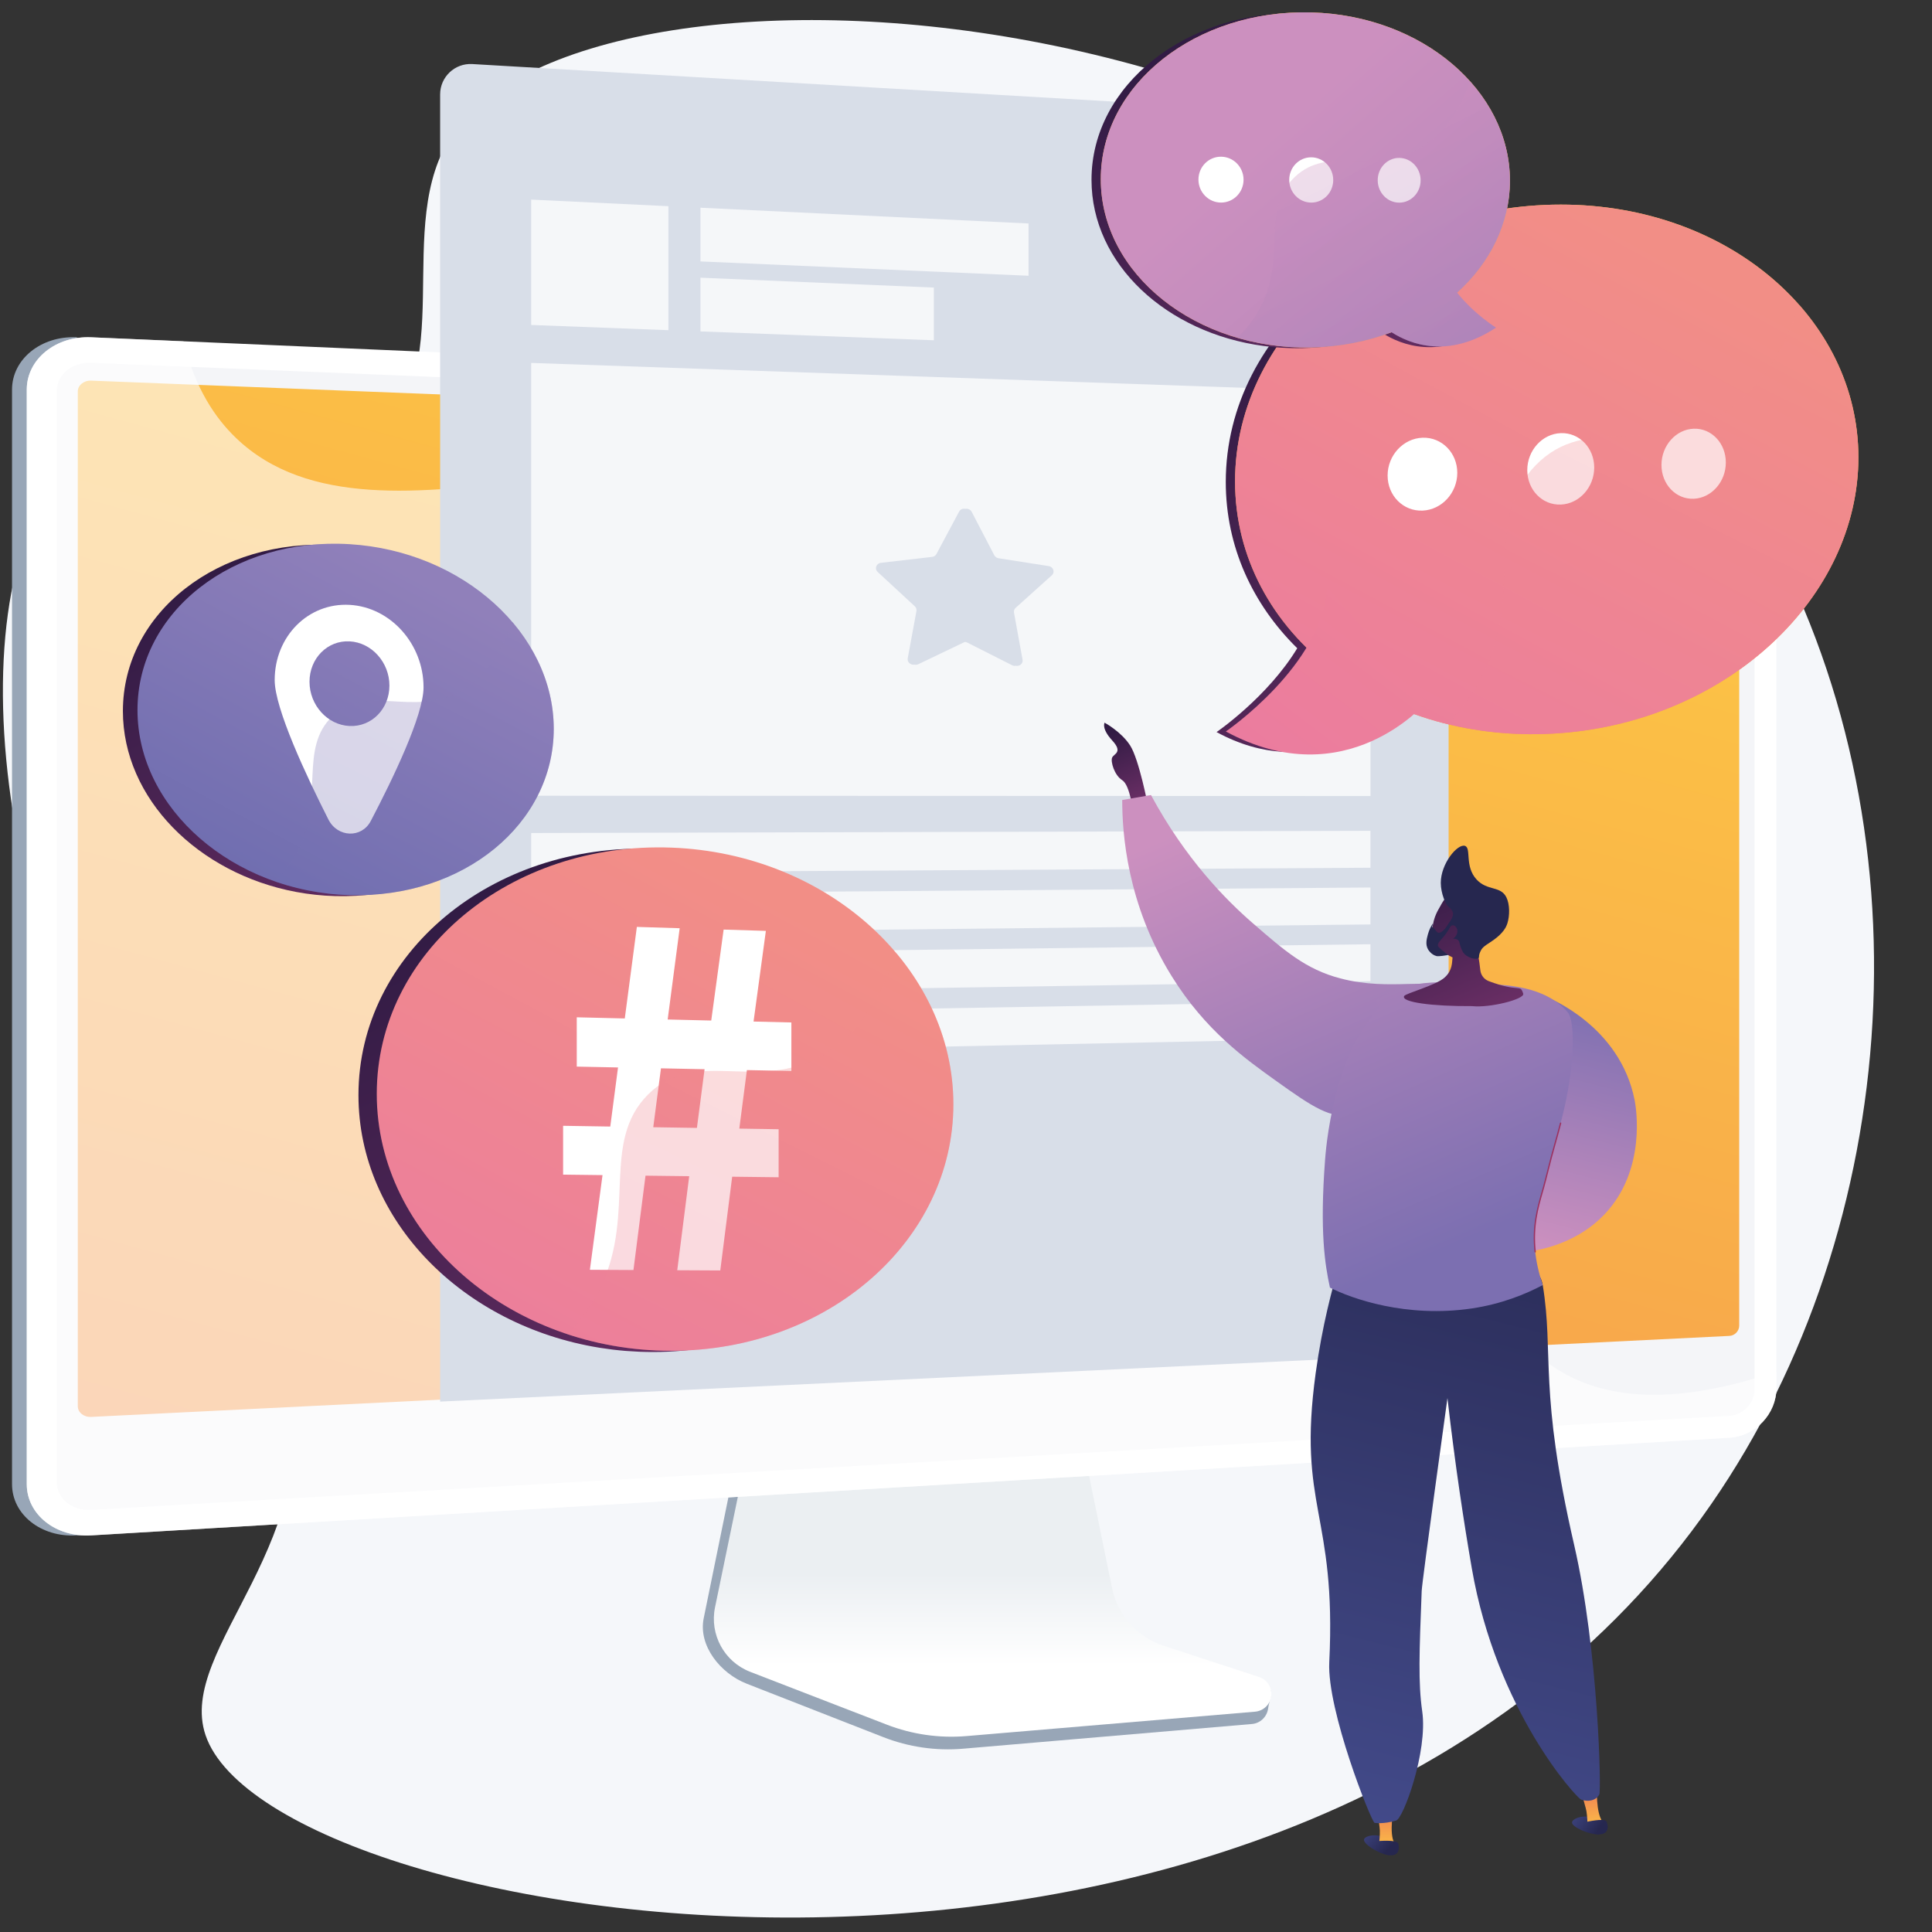
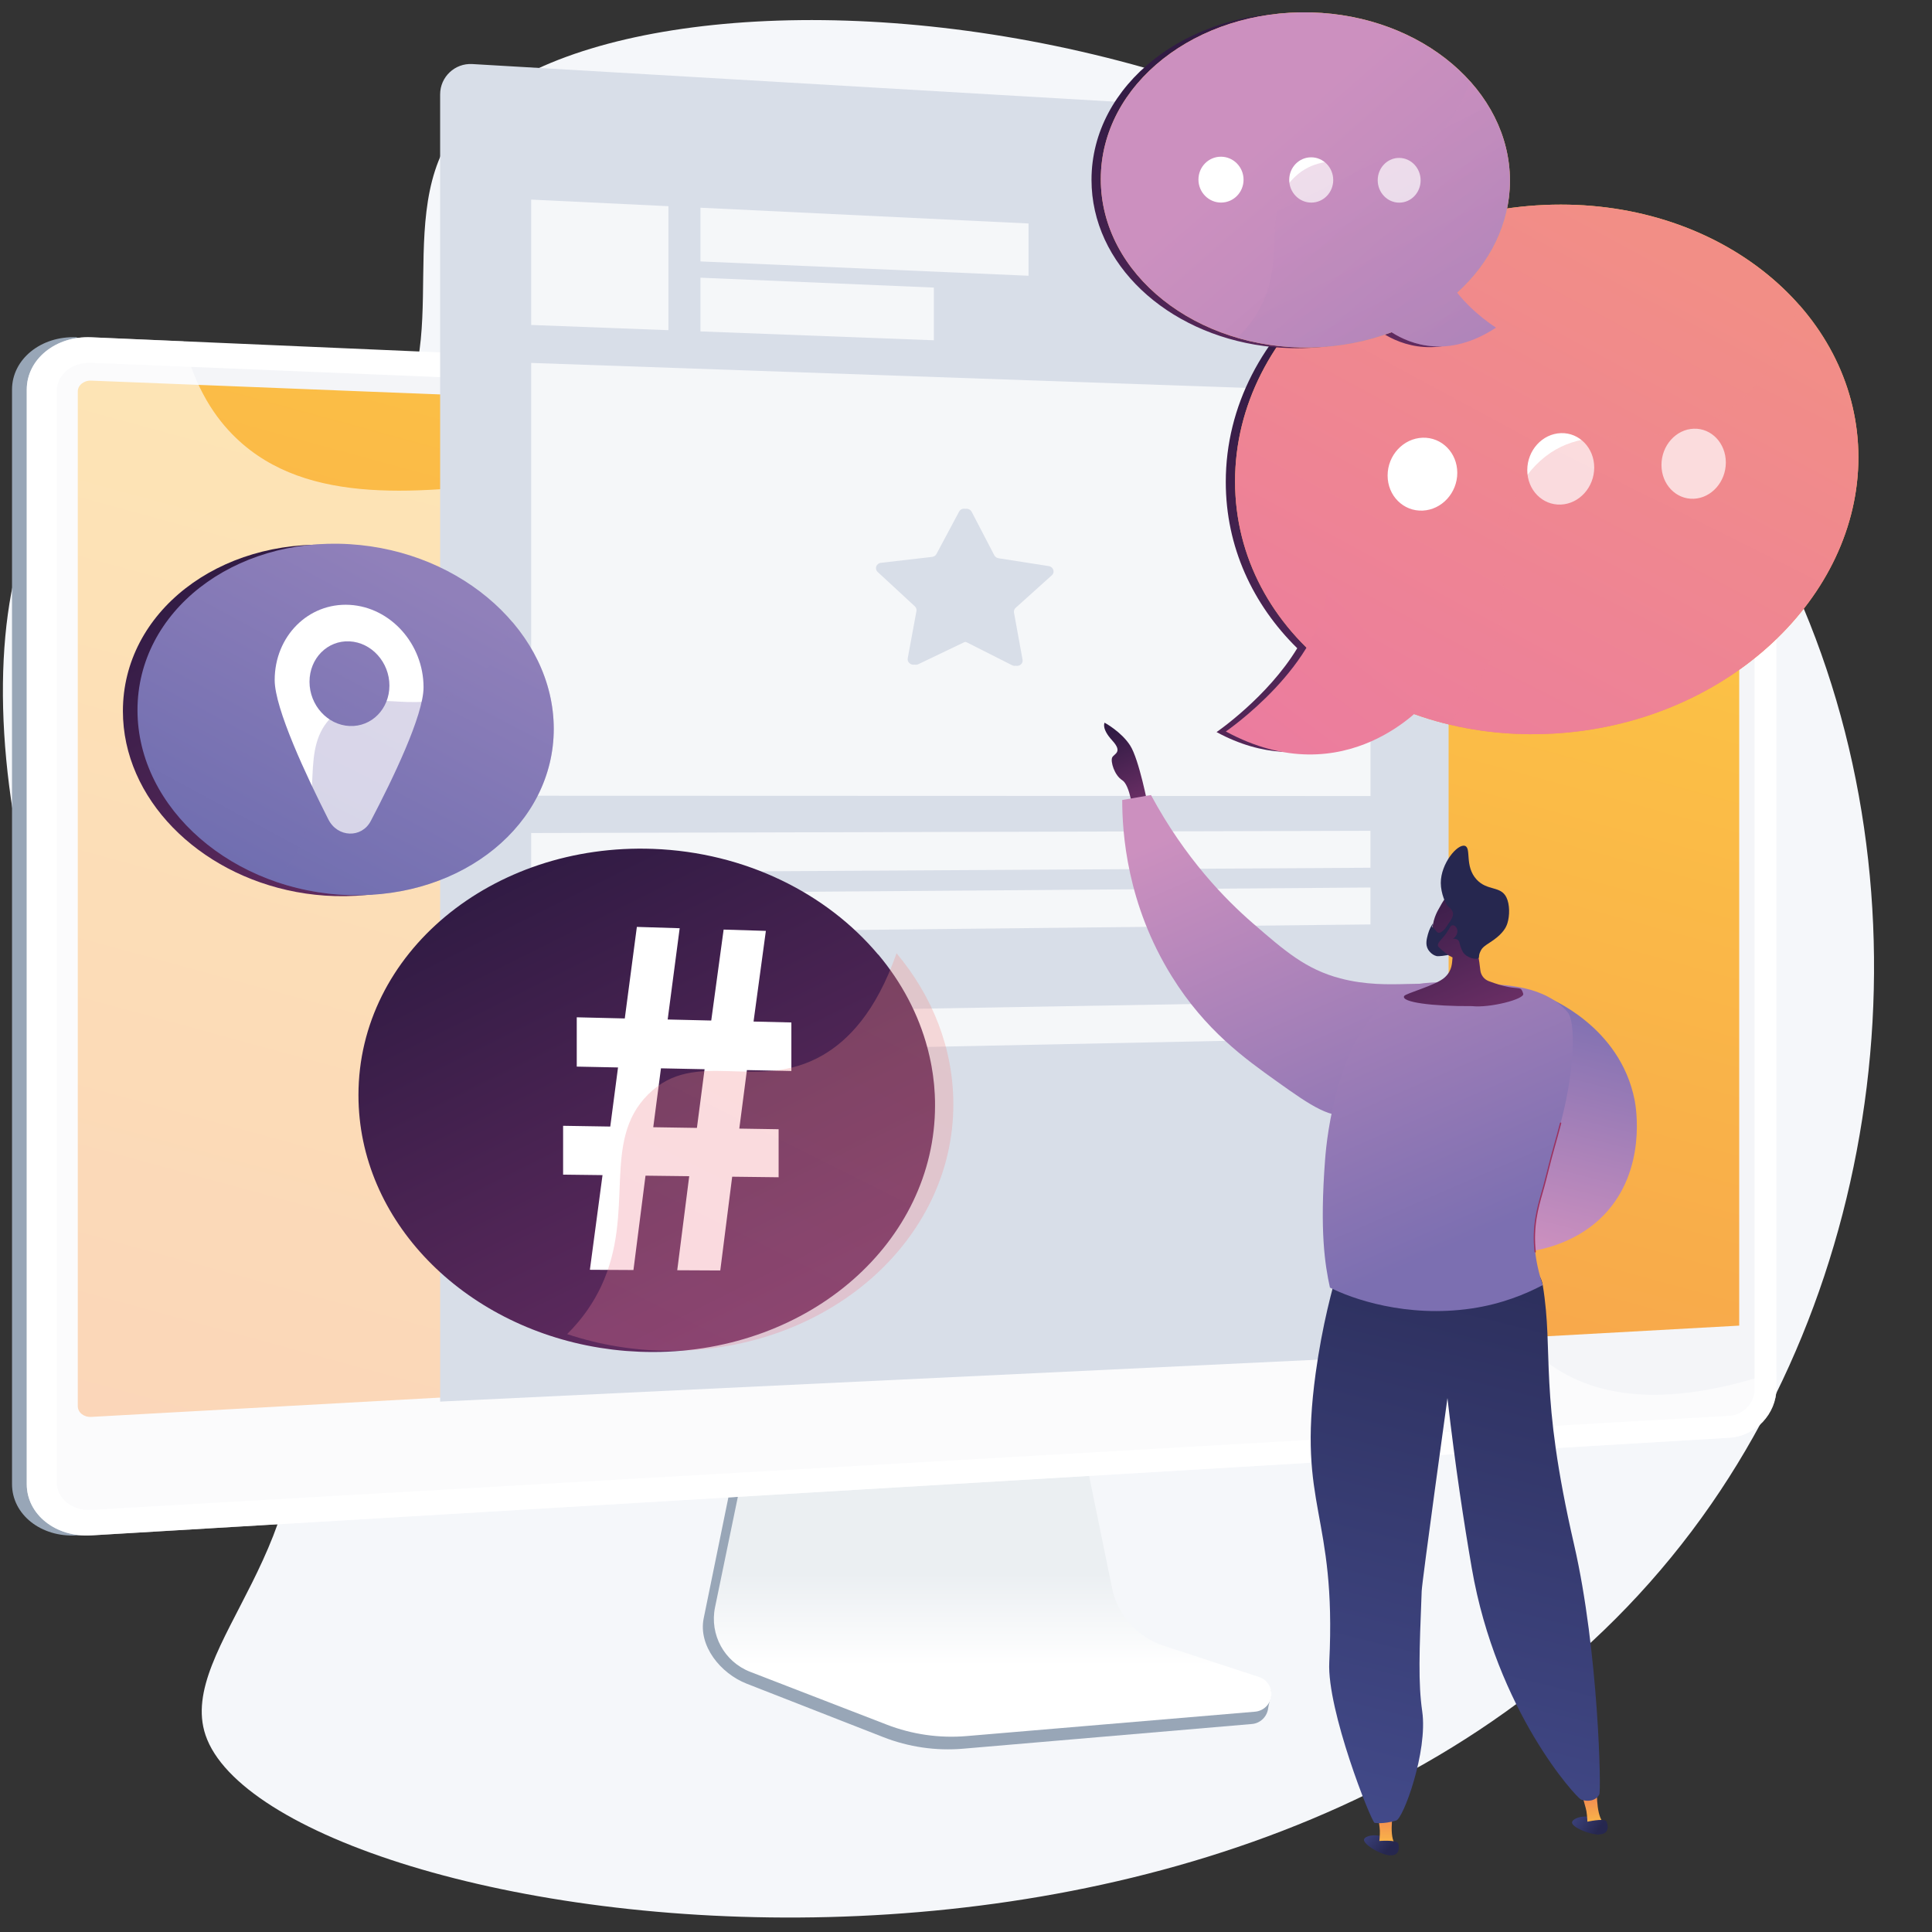
<svg xmlns="http://www.w3.org/2000/svg" version="1.1" id="Ebene_1" x="0px" y="0px" viewBox="0 0 800 800" style="enable-background:new 0 0 800 800;" xml:space="preserve">
  <rect x="0" y="0" width="800" height="800" fill="#333333" stroke="none" />
  <style type="text/css">
	.st0{fill:#F5F7FA;}
	.st1{fill:#98A6B7;}
	.st2{fill:url(#SVGID_1_);}
	.st3{fill:#FFFFFF;}
	.st4{opacity:0.3;fill:#D8DEE8;}
	.st5{fill:url(#SVGID_00000127035826862691799270000010188805177106400396_);}
	.st6{opacity:0.6;fill:#FFFFFF;}
	.st7{fill:#D8DEE8;}
	.st8{opacity:0.75;}
	.st9{fill:url(#SVGID_00000054253383455744698890000006880972296051704995_);}
	.st10{fill:url(#SVGID_00000088133755525150661100000016052513322913755555_);}
	.st11{opacity:0.3;}
	.st12{fill:url(#SVGID_00000178907025061127615210000015861771644529855917_);}
	.st13{fill:url(#SVGID_00000072271260475452796740000011491389223688927128_);}
	.st14{fill:url(#SVGID_00000094592938252465199670000004514872184723955101_);}
	.st15{fill:url(#SVGID_00000131352826732032608250000007464974083346228650_);}
	.st16{fill:url(#SVGID_00000094591789334635055270000008790724516164352186_);}
	.st17{fill:url(#SVGID_00000037693066661785702990000000003054068901584051_);}
	.st18{fill:url(#SVGID_00000084512672804327448610000006846294081743481489_);}
	.st19{fill:url(#SVGID_00000140728546533454948910000016652160613264079036_);}
	.st20{fill:url(#SVGID_00000003786921511278399510000005545239422327549854_);}
	.st21{fill:url(#SVGID_00000084522153678336752060000000838791616060717236_);}
	.st22{fill:url(#SVGID_00000046326565654508431760000012900092338221187511_);}
	.st23{fill:url(#SVGID_00000111897626858664069360000016260854627479434906_);}
	.st24{opacity:0.3;fill:url(#SVGID_00000155842631201899970110000018288452066969857948_);}
	.st25{fill:url(#SVGID_00000161607538104185080140000015161422646205198480_);}
	.st26{fill:url(#SVGID_00000093146286569586603490000007994396718897001151_);}
	.st27{fill:url(#SVGID_00000005968121762858205190000001610560968663042947_);}
	.st28{fill:url(#SVGID_00000016774177910247117680000012193089894555020170_);}
	.st29{fill:url(#SVGID_00000119812917232438285290000013471110089919157671_);}
	.st30{fill:url(#SVGID_00000063618366624179085650000003400778929099035538_);}
	.st31{fill:url(#SVGID_00000021817432425625817730000011776368926266829241_);}
	.st32{fill:url(#SVGID_00000183969301765502214600000012255805983149073051_);}
	.st33{fill:url(#SVGID_00000031195282678501272930000004295794816017496253_);}
	.st34{fill:url(#SVGID_00000098181683855212802500000002679045046699065020_);}
	.st35{fill:url(#SVGID_00000082327285602167102650000015048419499577225138_);}
	.st36{fill:url(#SVGID_00000152980048878136588870000002998588723567284911_);}
	.st37{fill:#26274F;}
	.st38{fill:url(#SVGID_00000132054246364708268260000005699979308924577922_);}
	.st39{fill:#9C315F;}
</style>
  <g>
    <path class="st0" d="M187.46,55.53c-26.02,37.93,4.49,99.43-34.12,127.96c-37.59,27.77-83.76-17.75-119.18,6.16   C-18.4,225.11-8.8,387.38,68.03,488.2c23.1,30.32,42.41,42.12,50.96,76.41c18.36,73.63-46.17,117.43-33.89,153.85   c27.65,82,452.86,150.8,623.47-95.62c79.68-115.09,91.61-281.28,20.41-407.5C600.33-12.76,245.85-29.58,187.46,55.53z" />
    <g>
      <g>
        <path class="st1" d="M480.38,686.17c-10.86-3.6-18.98-12.82-21.27-24.16l-15.81-78.26l-135.26,4.8l-16.65,81.53     c-2.33,11.42,7,22.87,17.75,27.08l56.59,22.14c10.53,4.12,21.84,5.76,33.08,4.8l119.6-10.23c3.5-0.3,6.3-3.05,6.71-6.57     c0.41-3.53,2.86-7.48-0.48-8.59L480.38,686.17z" />
        <linearGradient id="SVGID_1_" gradientUnits="userSpaceOnUse" x1="411.024" y1="614.292" x2="411.024" y2="689.712">
          <stop offset="0.494" style="stop-color:#EBEFF2" />
          <stop offset="1" style="stop-color:#FFFFFF" />
        </linearGradient>
        <path class="st2" d="M481.72,681.41c-10.85-3.56-18.96-12.66-21.25-23.85l-15.8-77.27l-131.96,4.75l-16.63,80.5     c-2.33,11.27,3.83,22.58,14.57,26.73l56.53,21.86c10.51,4.07,21.82,5.69,33.05,4.74l119.47-10.1c3.49-0.3,6.29-3.01,6.7-6.49     c0.41-3.48-1.69-6.77-5.03-7.86L481.72,681.41z" />
      </g>
      <g>
        <g>
          <path class="st1" d="M31.65,635.77c-14.67,0.87-26.67-8.64-26.67-21.22V161.31c0-12.58,12-22.29,26.67-21.65l19.89,13.35      l658.45,16.04c10.77,0.47,19.49,9.55,19.49,20.24v385.48c0,10.7-8.72,19.92-19.49,20.56L31.65,635.77z" />
          <path class="st3" d="M37.75,635.77c-14.67,0.87-26.67-8.64-26.67-21.22V161.31c0-12.58,12-22.29,26.67-21.65l678.34,29.39      c10.77,0.47,19.49,9.55,19.49,20.24v385.48c0,10.7-8.72,19.92-19.49,20.56L37.75,635.77z" />
          <path class="st4" d="M716.08,178.12L37.75,150.22c-7.84-0.32-14.22,4.86-14.22,11.57v352.5v99.57c0,6.72,6.38,11.79,14.22,11.34      l678.34-38.95c5.77-0.33,10.44-5.25,10.44-10.99v-88.12V188.94C726.52,183.21,721.86,178.36,716.08,178.12z" />
          <linearGradient id="SVGID_00000122696680805491742420000008888148856163521171_" gradientUnits="userSpaceOnUse" x1="425.987" y1="173.165" x2="168.169" y2="1117.235">
            <stop offset="0" style="stop-color:#FCC345" />
            <stop offset="0.996" style="stop-color:#EE7058" />
          </linearGradient>
-           <path style="fill:url(#SVGID_00000122696680805491742420000008888148856163521171_);" d="M37.75,586.71      c-3.05,0.15-5.54-1.85-5.54-4.46V162.13c0-2.61,2.49-4.64,5.54-4.52l678.34,26.87c2.25,0.09,4.08,1.98,4.08,4.22v360.21      c0,2.24-1.83,4.15-4.08,4.26L37.75,586.71z" />
+           <path style="fill:url(#SVGID_00000122696680805491742420000008888148856163521171_);" d="M37.75,586.71      c-3.05,0.15-5.54-1.85-5.54-4.46V162.13c0-2.61,2.49-4.64,5.54-4.52l678.34,26.87c2.25,0.09,4.08,1.98,4.08,4.22v360.21      L37.75,586.71z" />
        </g>
        <path class="st6" d="M645.27,567.28c-57.07-35.3-17.21-135.67-81.3-186.1c-64.61-50.84-155.53,11.52-200.79-41.14     c-33.7-39.21,5.73-86.54-26.45-123.41c-50.46-57.82-179.64,21.7-238.99-35.26c-8.43-8.09-16.93-20.36-21.77-40.04l-38.22-1.66     c-14.67-0.64-26.67,9.08-26.67,21.65v453.24c0,12.58,12,22.09,26.67,21.22l678.34-40.44c10.77-0.64,19.49-9.86,19.49-20.56v-6.85     C690.53,583.2,663,578.24,645.27,567.28z" />
      </g>
      <path class="st7" d="M599.83,560.42l-417.58,19.95V39.09c0-7.24,6.1-13,13.33-12.57L587.98,49.5c6.66,0.39,11.86,5.9,11.86,12.57    V560.42z" />
      <g class="st8">
        <polygon class="st3" points="276.78,136.72 219.95,134.56 219.95,82.65 276.78,85.38    " />
        <polygon class="st3" points="425.9,114.18 290.04,108.25 290.04,86.01 425.9,92.54    " />
        <polygon class="st3" points="386.69,140.9 290.04,137.23 290.04,114.99 386.69,119.08    " />
        <polygon class="st3" points="567.48,359.31 219.95,361.33 219.95,344.94 567.48,344.02    " />
        <polygon class="st3" points="567.48,382.79 219.95,386.5 219.95,370.11 567.48,367.5    " />
-         <polygon class="st3" points="567.48,406.28 219.95,411.68 219.95,395.29 567.48,390.99    " />
        <polygon class="st3" points="567.48,429.76 219.95,436.85 219.95,420.46 567.48,414.47    " />
        <path class="st3" d="M219.95,150.28V329.5l347.54,0.12v-167.2L219.95,150.28z M435.55,238.2l-15,13.5     c-0.56,0.5-0.81,1.23-0.68,1.96l3.55,19.5c0.29,1.6-1.24,2.84-2.79,2.52c-0.5,0.09-1.04,0.03-1.56-0.23l-18.67-9.43     c-0.2-0.1-0.42-0.17-0.64-0.22c-0.22,0.04-0.44,0.1-0.64,0.2l-18.82,9.01c-0.53,0.25-1.08,0.3-1.58,0.2     c-1.58,0.29-3.14-1-2.85-2.61l3.61-19.57c0.13-0.72-0.12-1.47-0.69-1.99l-15.34-14.18c-1.44-1.33-0.64-3.58,1.34-3.81l21.17-2.45     c0.78-0.09,1.46-0.53,1.8-1.19l9.4-17.59c0.52-0.97,1.61-1.34,2.6-1.13c0.99-0.16,2.08,0.27,2.6,1.26l9.35,17.96     c0.35,0.66,1.01,1.13,1.79,1.25l20.76,3.25C436.17,234.7,436.94,236.94,435.55,238.2z" />
      </g>
    </g>
    <g>
      <linearGradient id="SVGID_00000170991666363085903550000007463991569521737640_" gradientUnits="userSpaceOnUse" x1="102.338" y1="228.673" x2="226.976" y2="478.793">
        <stop offset="0" style="stop-color:#311B44" />
        <stop offset="1" style="stop-color:#8A3977" />
      </linearGradient>
      <path style="fill:url(#SVGID_00000170991666363085903550000007463991569521737640_);" d="M223.19,299.5    c-0.01-0.19-0.02-0.38-0.02-0.56c-0.04-0.85-0.11-1.69-0.19-2.54c-0.02-0.22-0.05-0.44-0.07-0.66c-0.07-0.71-0.16-1.43-0.26-2.14    c-0.04-0.26-0.07-0.52-0.11-0.78c-0.1-0.68-0.22-1.36-0.35-2.04c-0.06-0.35-0.13-0.7-0.2-1.05c-0.14-0.67-0.28-1.34-0.44-2.01    c-0.1-0.44-0.22-0.88-0.33-1.32c-0.08-0.31-0.16-0.62-0.25-0.93c-0.26-0.94-0.54-1.87-0.84-2.8c-0.02-0.07-0.05-0.15-0.07-0.22    c-2.89-8.83-7.63-17.1-13.87-24.43c-0.01,0.01-0.01,0.02-0.01,0.04c-15.36-18.07-39.73-30.62-67.45-32.32    c-48.09-2.94-87.84,27.79-87.84,68.71c0,36.23,31.18,67.29,71.71,74.88c0.06,0.01,0.11,0.02,0.17,0.03    c1.21,0.22,2.43,0.43,3.65,0.61c0.14,0.02,0.28,0.04,0.42,0.06c1.18,0.17,2.38,0.32,3.58,0.45c0.16,0.02,0.33,0.03,0.49,0.05    c1.2,0.13,2.41,0.23,3.62,0.32c0.13,0.01,0.26,0.02,0.39,0.02c1.26,0.08,2.53,0.15,3.81,0.18c47.08,1.35,84.53-29.49,84.53-68.86    C223.26,301.3,223.23,300.4,223.19,299.5z" />
      <g>
        <linearGradient id="SVGID_00000147189022892547617510000015307841585505435789_" gradientUnits="userSpaceOnUse" x1="613.789" y1="239.726" x2="729.784" y2="454.862" gradientTransform="matrix(-1 0 0 1 788.241 0)">
          <stop offset="0" style="stop-color:#9080BA" />
          <stop offset="0.996" style="stop-color:#5961A9" />
        </linearGradient>
        <path style="fill:url(#SVGID_00000147189022892547617510000015307841585505435789_);" d="M56.93,294.04     c0,40.92,39.75,75.23,87.84,76.61c47.08,1.35,84.53-29.48,84.53-68.86c0-39.37-37.45-73.58-84.53-76.46     C96.68,222.39,56.93,253.12,56.93,294.04z" />
        <path class="st3" d="M113.74,281.6c0,11.77,13.08,39.65,22.25,57.74c3.8,7.5,13.76,7.83,17.53,0.63     c9.06-17.29,21.86-43.78,21.86-55.38c0-17.91-13.65-33.18-30.6-34.13C127.69,249.5,113.74,263.44,113.74,281.6z M128.16,282.3     c0-9.72,7.45-17.2,16.61-16.73c9.12,0.48,16.48,8.68,16.48,18.32s-7.37,17.14-16.48,16.73     C135.61,300.22,128.16,292.01,128.16,282.3z" />
        <g class="st11">
          <linearGradient id="SVGID_00000014631840111203358470000009160297875032774079_" gradientUnits="userSpaceOnUse" x1="580.044" y1="255.162" x2="692.787" y2="481.41" gradientTransform="matrix(-1 0 0 1 788.241 0)">
            <stop offset="0" style="stop-color:#9080BA" />
            <stop offset="0.996" style="stop-color:#5961A9" />
          </linearGradient>
          <path style="fill:url(#SVGID_00000014631840111203358470000009160297875032774079_);" d="M123.75,351.45      c10.47-21.16-0.11-41.71,14.03-55.01c14.27-13.42,32.69,0.49,52.34-9.97c7.55-4.02,15.91-11.98,22.11-28.87      c10.72,12.6,17.07,27.92,17.07,44.18c0,39.37-37.45,70.21-84.53,68.86c-10.93-0.31-21.43-2.33-31.14-5.75      C118.42,360.44,121.59,355.82,123.75,351.45z" />
        </g>
      </g>
    </g>
    <g>
      <linearGradient id="SVGID_00000155829025767969394870000002502146515073725604_" gradientUnits="userSpaceOnUse" x1="219.17" y1="358.084" x2="393.719" y2="708.361">
        <stop offset="0" style="stop-color:#311B44" />
        <stop offset="1" style="stop-color:#8A3977" />
      </linearGradient>
      <path style="fill:url(#SVGID_00000155829025767969394870000002502146515073725604_);" d="M387.1,453.92    c-0.01-0.27-0.02-0.54-0.03-0.81c-0.06-1.21-0.15-2.41-0.25-3.6c-0.03-0.33-0.07-0.65-0.1-0.98c-0.1-0.99-0.22-1.98-0.35-2.96    c-0.06-0.43-0.12-0.85-0.18-1.28c-0.14-0.92-0.29-1.83-0.45-2.74c-0.1-0.53-0.19-1.07-0.3-1.6c-0.16-0.8-0.33-1.61-0.51-2.41    c-0.18-0.81-0.38-1.61-0.58-2.41c-0.09-0.34-0.17-0.68-0.26-1.02c-3.76-14.22-10.8-27.4-20.42-38.87    c-0.01,0.02-0.02,0.04-0.02,0.06c-21.21-25.29-54.87-42.37-93.21-43.8c-66.71-2.48-122.01,43.15-122.01,101.97    c0,52.12,43.4,95.43,99.69,104.58c0.06,0.01,0.12,0.02,0.17,0.03c1.69,0.27,3.39,0.51,5.1,0.72c0.18,0.02,0.37,0.05,0.55,0.07    c1.65,0.2,3.31,0.36,4.97,0.5c0.22,0.02,0.45,0.03,0.67,0.05c1.67,0.13,3.34,0.23,5.02,0.3c0.18,0.01,0.37,0.01,0.55,0.02    c1.75,0.06,3.51,0.1,5.28,0.1c65.11-0.08,116.75-45.77,116.75-102.07C387.2,456.49,387.16,455.2,387.1,453.92z" />
      <g>
        <linearGradient id="SVGID_00000148647052333978779710000007987831540058316694_" gradientUnits="userSpaceOnUse" x1="467.707" y1="371.28" x2="634.824" y2="681.234" gradientTransform="matrix(-1 0 0 1 788.241 0)">
          <stop offset="0" style="stop-color:#F28E86" />
          <stop offset="1" style="stop-color:#E874AA" />
        </linearGradient>
-         <path style="fill:url(#SVGID_00000148647052333978779710000007987831540058316694_);" d="M156.01,452.96     c0,58.83,55.3,106.45,122.01,106.37c65.11-0.08,116.75-45.77,116.75-102.07c0-56.29-51.64-103.85-116.75-106.28     C211.3,348.5,156.01,394.13,156.01,452.96z" />
        <g>
          <path class="st3" d="M244.26,525.79l5.23-39.2l-16.32-0.2v-20.22l19.53,0.31l3.21-24.47l-17.09-0.35v-20.42l19.89,0.48l5-37.91      l17.73,0.55l-4.97,37.79l18.04,0.43l5.13-37.66l17.49,0.54l-5.1,37.54l15.66,0.38v20.09l-18.41-0.37l-3.15,24.23l16.28,0.26      v19.89l-19.23-0.23l-4.93,38.82l-17.82-0.09l4.96-38.94l-18.1-0.22l-4.99,39.07L244.26,525.79z M288.58,467.04l3.17-24.3      l-18.06-0.37l-3.19,24.39L288.58,467.04z" />
        </g>
        <g class="st11">
          <linearGradient id="SVGID_00000042719112654122068390000001431553304679583383_" gradientUnits="userSpaceOnUse" x1="420.911" y1="392.148" x2="583.556" y2="718.538" gradientTransform="matrix(-1 0 0 1 788.241 0)">
            <stop offset="0" style="stop-color:#F28E86" />
            <stop offset="1" style="stop-color:#E874AA" />
          </linearGradient>
          <path style="fill:url(#SVGID_00000042719112654122068390000001431553304679583383_);" d="M248.89,532.69      c14.51-30.79-0.16-59.84,19.44-79.47c19.77-19.8,45.25-0.58,72.4-16.33c10.42-6.05,21.97-17.76,30.51-42.16      c14.78,17.62,23.52,39.28,23.52,62.54c0,56.29-51.64,101.99-116.75,102.07c-15.14,0.02-29.7-2.43-43.17-6.92      C241.49,545.82,245.89,539.05,248.89,532.69z" />
        </g>
      </g>
    </g>
    <g>
      <linearGradient id="SVGID_00000094619196430402050280000017113482712878112136_" gradientUnits="userSpaceOnUse" x1="569.241" y1="104.094" x2="747.971" y2="462.762">
        <stop offset="0" style="stop-color:#311B44" />
        <stop offset="1" style="stop-color:#8A3977" />
      </linearGradient>
      <path style="fill:url(#SVGID_00000094619196430402050280000017113482712878112136_);" d="M765.64,187.14    c-0.01-0.21-0.02-0.43-0.02-0.64c-0.02-0.66-0.05-1.31-0.09-1.96c-0.01-0.19-0.02-0.37-0.03-0.56c-0.05-0.76-0.1-1.52-0.17-2.28    c0-0.05-0.01-0.09-0.01-0.14c-1.8-20.7-10.43-39.58-24.01-55.03c-0.01,0.04-0.03,0.08-0.04,0.12    c-22.23-25.31-58.05-39.83-99.04-39.84c-72.96-0.02-134.66,49.46-134.66,112.77c0,26.87,11.17,50.72,29.59,68.84    c-12.29,20.28-33.41,34.72-33.41,34.72C542.23,324,572,300,583.03,290.44c6.66,2.39,13.24,5.92,20.09,8.79    c1.82-5.08,8.4-8.88,13.59-6.9c1.92,0.73,3.88,1.33,5.88,1.78c1.02,0.23,2.05,0.41,3.08,0.6c0.25,0.05,0.45,0.08,0.61,0.12    c0.15,0.01,0.33,0.03,0.55,0.06c4.11,0.44,8.25,0.77,12.37,1.09c9.13,0.71,18.29,0.87,27.45,0.62c2.29-0.06,4.37,0.63,6.1,1.81    c7.3-2.09,14.33-4.7,21.01-7.78c1.83-0.84,3.63-1.71,5.4-2.62c3.55-1.81,6.99-3.76,10.32-5.83c5.82-3.63,11.3-7.63,16.37-11.96    c2.9-2.48,5.67-5.06,8.29-7.74c1.97-2.01,3.86-4.08,5.67-6.19c0.6-0.71,1.2-1.42,1.78-2.13c1.75-2.15,3.42-4.35,5-6.59    c2.64-3.74,5.03-7.61,7.15-11.59c0.85-1.59,1.66-3.2,2.43-4.82c0.38-0.81,0.75-1.63,1.12-2.45c0.72-1.64,1.4-3.3,2.03-4.97    c0.32-0.84,0.62-1.67,0.92-2.52c0.59-1.68,1.13-3.38,1.63-5.09c0.99-3.42,1.8-6.89,2.41-10.4c0.3-1.76,0.56-3.52,0.77-5.3    c0.21-1.78,0.36-3.56,0.46-5.35c0.1-1.79,0.16-3.59,0.16-5.4C765.67,188.82,765.66,187.98,765.64,187.14z" />
      <g>
        <linearGradient id="SVGID_00000149367091579114879410000008693975320750820792_" gradientUnits="userSpaceOnUse" x1="98.551" y1="102.85" x2="281.012" y2="441.261" gradientTransform="matrix(-1 0 0 1 788.241 0)">
          <stop offset="0" style="stop-color:#FCC345" />
          <stop offset="0.996" style="stop-color:#EE7058" />
        </linearGradient>
        <path style="fill:url(#SVGID_00000149367091579114879410000008693975320750820792_);" d="M511.41,199.33     c0,63.31,61.97,109.86,134.93,104.23c69.38-5.35,123.18-56.36,123.18-114.16c0-57.8-53.8-104.67-123.18-104.68     C573.38,84.7,511.41,136.01,511.41,199.33z" />
        <linearGradient id="SVGID_00000020361975832073939960000006473899263522772137_" gradientUnits="userSpaceOnUse" x1="98.551" y1="102.85" x2="281.012" y2="441.261" gradientTransform="matrix(-1 0 0 1 788.241 0)">
          <stop offset="0" style="stop-color:#F28E86" />
          <stop offset="1" style="stop-color:#E874AA" />
        </linearGradient>
        <path style="fill:url(#SVGID_00000020361975832073939960000006473899263522772137_);" d="M511.41,199.33     c0,63.31,61.97,109.86,134.93,104.23c69.38-5.35,123.18-56.36,123.18-114.16c0-57.8-53.8-104.67-123.18-104.68     C573.38,84.7,511.41,136.01,511.41,199.33z" />
        <linearGradient id="SVGID_00000136374193889251199740000001666496984232183708_" gradientUnits="userSpaceOnUse" x1="816.408" y1="480.794" x2="1009.932" y2="839.723" gradientTransform="matrix(-0.988 -0.155 -0.155 0.988 1581.573 -253.29)">
          <stop offset="0" style="stop-color:#F28E86" />
          <stop offset="1" style="stop-color:#E874AA" />
        </linearGradient>
        <path style="fill:url(#SVGID_00000136374193889251199740000001666496984232183708_);" d="M590.57,290.78     c0,0-33.05,39.15-82.98,12.11c0,0,40.21-27.49,41.96-59.88L590.57,290.78z" />
        <g>
          <path class="st3" d="M687.98,192.53c0,8.05,6.01,14.31,13.39,13.99c7.34-0.32,13.26-7.04,13.26-15.01      c0-7.97-5.92-14.24-13.26-13.99C693.99,177.76,687.98,184.48,687.98,192.53z" />
          <path class="st3" d="M574.58,196.9c0,8.38,6.51,14.88,14.5,14.53c7.95-0.35,14.35-7.35,14.35-15.64      c0-8.29-6.41-14.8-14.35-14.54C581.09,181.51,574.58,188.52,574.58,196.9z" />
          <path class="st3" d="M632.41,194.67c0,8.21,6.25,14.59,13.93,14.26c7.63-0.33,13.79-7.19,13.79-15.32      c0-8.13-6.16-14.52-13.79-14.26C638.66,179.6,632.41,186.46,632.41,194.67z" />
        </g>
        <g class="st11">
          <linearGradient id="SVGID_00000138564060872580167820000009117137075549762981_" gradientUnits="userSpaceOnUse" x1="47.345" y1="123.465" x2="224.791" y2="479.554" gradientTransform="matrix(-1 0 0 1 788.241 0)">
            <stop offset="0" style="stop-color:#F28E86" />
            <stop offset="1" style="stop-color:#E874AA" />
          </linearGradient>
          <path style="fill:url(#SVGID_00000138564060872580167820000009117137075549762981_);" d="M614.72,277.81      c15.8-33.56-0.17-63.21,21.15-85.14c21.34-21.94,48.59-3.31,77.34-21.25c10.96-6.84,23.04-19.56,31.95-45.16      c15.34,17.44,24.37,39.25,24.37,63.13c0,57.8-53.8,108.81-123.18,114.16c-16.39,1.26-32.24-0.11-47-3.76      C606.64,292.28,611.44,284.78,614.72,277.81z" />
        </g>
      </g>
    </g>
    <g>
      <linearGradient id="SVGID_00000128480769853567564540000001202909831080391297_" gradientUnits="userSpaceOnUse" x1="503.95" y1="9.14" x2="635.404" y2="272.935">
        <stop offset="0" style="stop-color:#311B44" />
        <stop offset="1" style="stop-color:#8A3977" />
      </linearGradient>
      <path style="fill:url(#SVGID_00000128480769853567564540000001202909831080391297_);" d="M621.36,73.47c0-0.15-0.01-0.3-0.02-0.45    c-0.01-0.4-0.03-0.81-0.06-1.21c-0.01-0.15-0.02-0.29-0.03-0.44c-0.03-0.44-0.06-0.88-0.1-1.31c-0.01-0.09-0.02-0.18-0.02-0.27    c-1.23-13.35-7.07-25.69-16.24-35.91c-0.01,0.02-0.01,0.03-0.02,0.05c-14.91-16.64-38.64-27.78-65.75-28.52    c-47.5-1.3-87.15,29.6-87.15,69.05c0,34.98,31.18,63.47,71.35,68.81c0.01,0,0.01,0,0.02,0c0.54,0.07,1.09,0.14,1.64,0.2    c0.15,0.02,0.3,0.04,0.44,0.05c0.47,0.05,0.94,0.1,1.41,0.15c0.23,0.02,0.46,0.05,0.69,0.07c0.42,0.04,0.84,0.07,1.26,0.11    c0.29,0.02,0.57,0.04,0.86,0.06c0.38,0.03,0.76,0.05,1.15,0.08c0.33,0.02,0.67,0.04,1,0.05c0.35,0.02,0.69,0.03,1.04,0.05    c0.38,0.02,0.76,0.03,1.15,0.04c0.31,0.01,0.62,0.02,0.93,0.03c0.45,0.01,0.9,0.01,1.35,0.02c0.25,0,0.5,0.01,0.74,0.01    c0.7,0,1.41-0.01,2.12-0.02c11.88-0.24,23.11-2.48,33.24-6.31c8.02,5.14,23.58,11,43.24-1.91c0,0-9.03-5.57-16.09-14.46    c1.57-1.42,3.08-2.89,4.5-4.42c0.4-0.43,0.8-0.87,1.19-1.31c0.78-0.88,1.54-1.78,2.28-2.69c0.73-0.91,1.44-1.84,2.12-2.78    c2.72-3.76,5.02-7.75,6.85-11.92c0.68-1.56,1.3-3.15,1.85-4.76c0.36-1.07,0.7-2.16,1-3.25c1.06-3.83,1.73-7.77,1.97-11.8    c0.07-1.15,0.11-2.31,0.11-3.47C621.38,74.54,621.37,74,621.36,73.47z" />
      <g>
        <linearGradient id="SVGID_00000077311514378406503140000008824870654384764831_" gradientUnits="userSpaceOnUse" x1="216.883" y1="17.241" x2="331.055" y2="228.994" gradientTransform="matrix(-1 0 0 1 788.241 0)">
          <stop offset="0" style="stop-color:#FCC345" />
          <stop offset="0.996" style="stop-color:#EE7058" />
        </linearGradient>
        <path style="fill:url(#SVGID_00000077311514378406503140000008824870654384764831_);" d="M455.82,74.2     c0,39.45,39.65,70.64,87.15,69.69c46.01-0.92,82.26-31.83,82.26-69.07c0-37.24-36.25-68.42-82.26-69.68     C495.47,3.84,455.82,34.74,455.82,74.2z" />
        <linearGradient id="SVGID_00000003082744735350433560000002488386588664264606_" gradientUnits="userSpaceOnUse" x1="523.637" y1="55.211" x2="828.042" y2="404.358">
          <stop offset="3.597120e-03" style="stop-color:#CC90BF" />
          <stop offset="1" style="stop-color:#7C6FB1" />
        </linearGradient>
        <path style="fill:url(#SVGID_00000003082744735350433560000002488386588664264606_);" d="M603.36,121.21     c13.62-12.31,21.87-28.63,21.87-46.39c0-37.24-36.25-68.42-82.26-69.68c-47.5-1.3-87.15,29.6-87.15,69.05     c0,39.45,39.65,70.64,87.15,69.69c11.88-0.24,23.11-2.48,33.24-6.31c8.02,5.14,23.58,11,43.24-1.91     C619.45,135.67,610.43,130.1,603.36,121.21z" />
        <g>
          <path class="st3" d="M570.48,74.62c0,5.13,4,9.29,8.91,9.29c4.9,0,8.86-4.13,8.86-9.23c0-5.1-3.96-9.26-8.86-9.29      C574.48,65.36,570.48,69.49,570.48,74.62z" />
          <path class="st3" d="M496.25,74.35c0,5.26,4.2,9.53,9.37,9.53c5.15,0,9.31-4.23,9.31-9.46c0-5.23-4.16-9.5-9.31-9.53      C500.45,64.85,496.25,69.08,496.25,74.35z" />
          <path class="st3" d="M533.84,74.48c0,5.2,4.1,9.41,9.14,9.41c5.02,0,9.08-4.18,9.08-9.34c0-5.16-4.06-9.38-9.08-9.41      C537.93,65.1,533.84,69.29,533.84,74.48z" />
        </g>
        <linearGradient id="SVGID_00000121258025818890036220000005879548960206655664_" gradientUnits="userSpaceOnUse" x1="549.891" y1="62.643" x2="627.62" y2="218.626">
          <stop offset="3.597120e-03" style="stop-color:#CC90BF" />
          <stop offset="1" style="stop-color:#7C6FB1" />
        </linearGradient>
        <path style="opacity:0.3;fill:url(#SVGID_00000121258025818890036220000005879548960206655664_);" d="M603.36,121.21     c13.62-12.31,21.87-28.63,21.87-46.39c0-15.38-6.12-29.65-16.48-41.2c-6,16.23-14.11,24.09-21.45,28.19     c-19.15,10.7-37.17-1.85-51.2,11.51c-13.93,13.28-3.5,32.49-13.82,53.2c-2.14,4.28-5.26,8.85-10.01,13.34     c9.6,2.82,19.95,4.25,30.7,4.04c11.88-0.24,23.11-2.48,33.24-6.31c8.02,5.14,23.58,11,43.24-1.91     C619.45,135.67,610.43,130.1,603.36,121.21z" />
      </g>
    </g>
    <g>
      <linearGradient id="SVGID_00000005253283234615179900000008881293208051585940_" gradientUnits="userSpaceOnUse" x1="-6629.448" y1="303.533" x2="-6610.587" y2="346.942" gradientTransform="matrix(1 0 0 1 7089.766 0)">
        <stop offset="0" style="stop-color:#311B44" />
        <stop offset="1" style="stop-color:#8A3977" />
      </linearGradient>
      <path style="fill:url(#SVGID_00000005253283234615179900000008881293208051585940_);" d="M475.36,333.72    c0,0-3.69-19.29-7.39-25.03c-3.69-5.74-10.58-9.44-10.58-9.44s-1.44,2.36,3.14,7.34c4.57,4.97,0.76,5.47,0,7.07    c-0.76,1.6,0.88,7.35,4.16,9.4c3.28,2.05,4.51,13.24,4.51,13.24L475.36,333.72z" />
      <linearGradient id="SVGID_00000096754315252332206230000008800746186442563764_" gradientUnits="userSpaceOnUse" x1="-6581.215" y1="334.719" x2="-6504.706" y2="510.812" gradientTransform="matrix(1 0 0 1 7089.766 0)">
        <stop offset="3.597120e-03" style="stop-color:#CC90BF" />
        <stop offset="1" style="stop-color:#7C6FB1" />
      </linearGradient>
      <path style="fill:url(#SVGID_00000096754315252332206230000008800746186442563764_);" d="M464.69,331.26    c3.97-0.68,7.93-1.37,11.9-2.05c14.2,26.32,30.83,43.24,42.15,53.06c13.38,11.6,22.02,19.1,36.22,22.85    c20.97,5.55,39.09-0.97,41.44,4.92c1.15,2.88-2.84,6-9.23,13.64c-18.61,22.27-16.85,34.24-27.08,37.54    c-8.45,2.73-16.96-3.14-31.39-13.44c-13.13-9.37-29.59-21.11-43.49-43.5C466.55,374.27,464.68,344.73,464.69,331.26z" />
      <linearGradient id="SVGID_00000039114094983313431830000003075898984615854766_" gradientUnits="userSpaceOnUse" x1="-3857.39" y1="513.616" x2="-3831.979" y2="411.973" gradientTransform="matrix(1 0 0 1 4480.686 0)">
        <stop offset="3.597120e-03" style="stop-color:#CC90BF" />
        <stop offset="1" style="stop-color:#7C6FB1" />
      </linearGradient>
      <path style="fill:url(#SVGID_00000039114094983313431830000003075898984615854766_);" d="M639.49,412.44    c1.93,0.73,31.34,12.42,37.38,43.12c0.49,2.48,5.21,28.85-12.67,47.48c-20.05,20.89-58.67,20.37-74,2.91    c-3.57-4.07-5.46-8.59-6.52-12.38l0,0l4.04-10.73c4.93-5.95,11.64-7.36,15.22-8.24c8.83-2.18,15.5,1.76,20.56-2.5    c2.8-2.36,3.36-5.75,3.85-8.78c1.69-10.32-4.13-16.68-4.56-23.04c-0.32-4.76-1.98-15.18,4.23-21.98    C630.96,413.99,636.41,412.81,639.49,412.44z" />
      <linearGradient id="SVGID_00000042737230202960741760000013090925501699035567_" gradientUnits="userSpaceOnUse" x1="-3987.343" y1="203.865" x2="-3975.289" y2="214.587" gradientTransform="matrix(0.99 -0.14 0.14 0.99 4567.284 -11.021)">
        <stop offset="0" style="stop-color:#444C8D" />
        <stop offset="0.996" style="stop-color:#26274F" />
      </linearGradient>
      <path style="fill:url(#SVGID_00000042737230202960741760000013090925501699035567_);" d="M650.95,754.53    c0.34-1.89,6.45-3.6,9.47-1.07c1.5,1.26,2.53,3.8,1.67,4.95c-0.32,0.42,0.98,1.15-0.26,1.17    C657.71,759.63,650.61,756.41,650.95,754.53z" />
      <linearGradient id="SVGID_00000075851967975542299840000017340293120676259243_" gradientUnits="userSpaceOnUse" x1="-4900.998" y1="214.587" x2="-4900.998" y2="193.588" gradientTransform="matrix(0.99 -0.14 0.14 0.99 5483.485 -140.537)">
        <stop offset="0" style="stop-color:#FCC345" />
        <stop offset="0.996" style="stop-color:#EE7058" />
      </linearGradient>
      <path style="fill:url(#SVGID_00000075851967975542299840000017340293120676259243_);" d="M657.34,755.22l6.28-0.89    c-2.91-3.5-2.37-14.65-2.37-14.65l-6.67,1.49c0,0,0.76,3.06,2.05,7.57C657.07,750.29,657.27,752.71,657.34,755.22z" />
      <linearGradient id="SVGID_00000130634721890378373780000016170171783154316973_" gradientUnits="userSpaceOnUse" x1="-3986.131" y1="202.503" x2="-3974.077" y2="213.225" gradientTransform="matrix(0.99 -0.14 0.14 0.99 4567.284 -11.021)">
        <stop offset="0" style="stop-color:#444C8D" />
        <stop offset="0.996" style="stop-color:#26274F" />
      </linearGradient>
      <path style="fill:url(#SVGID_00000130634721890378373780000016170171783154316973_);" d="M656.79,754.44c0,0,7.56-1.74,8.37-0.24    c0.82,1.5,1.45,5.51-3.34,5.38C657.02,759.45,656.36,755.71,656.79,754.44z" />
      <linearGradient id="SVGID_00000157283161295542863680000006834368807036469669_" gradientUnits="userSpaceOnUse" x1="-3918.446" y1="755.74" x2="-3906.391" y2="766.462" gradientTransform="matrix(1 0 0 1 4480.686 0)">
        <stop offset="0" style="stop-color:#444C8D" />
        <stop offset="0.996" style="stop-color:#26274F" />
      </linearGradient>
      <path style="fill:url(#SVGID_00000157283161295542863680000006834368807036469669_);" d="M564.83,761.61    c0.6-1.82,6.89-2.66,9.52,0.27c1.31,1.45,1.98,4.12,0.96,5.14c-0.37,0.37,0.81,1.28-0.42,1.12    C570.81,767.61,564.23,763.43,564.83,761.61z" />
      <linearGradient id="SVGID_00000153671206303466781240000013126479677397206672_" gradientUnits="userSpaceOnUse" x1="-4832.145" y1="766.484" x2="-4832.145" y2="745.484" gradientTransform="matrix(1 0 0 1 5405.996 0)">
        <stop offset="0" style="stop-color:#FCC345" />
        <stop offset="0.996" style="stop-color:#EE7058" />
      </linearGradient>
      <path style="fill:url(#SVGID_00000153671206303466781240000013126479677397206672_);" d="M571.07,763.19h6.34    c-2.39-3.87-0.3-14.84-0.3-14.84l-6.82,0.54c0,0,0.32,3.14,0.97,7.79C571.49,758.27,571.35,760.7,571.07,763.19z" />
      <linearGradient id="SVGID_00000057129337053408532190000004398203089538285479_" gradientUnits="userSpaceOnUse" x1="3273.571" y1="776.114" x2="3194.967" y2="458.75" gradientTransform="matrix(-1 0 0 1 3846.433 0)">
        <stop offset="0" style="stop-color:#444C8D" />
        <stop offset="0.996" style="stop-color:#26274F" />
      </linearGradient>
      <path style="fill:url(#SVGID_00000057129337053408532190000004398203089538285479_);" d="M554.64,523.49    c-2.94,9.7-7.13,25.35-9.83,44.98c-7.7,56,8.66,57.79,5.61,119.85c-0.98,19.81,17.16,65.49,18.76,66.5    c0.77,0.07,1.61,0.13,2.51,0.1c1.58-0.05,3.8-0.29,6.39-1.07c2.87-0.49,13.23-28.55,10.83-45.23c-1.7-11.81-1.21-24.48-0.22-49.82    c0.16-4.11,10.67-79.89,10.67-79.89l0,0c3.2,28.05,6.87,51.88,10.06,70.36c10.24,59.37,43.52,95.3,45.26,95.88    c0.34,0.14,3.47,1.27,6.02-0.41c1.14-0.75,1.52-1.72,1.52-1.72c0.89-0.7-0.26-59.27-10.41-103.36    c-14.74-63.99-8.32-78.96-12.99-107.54C634.77,507.4,554.64,523.49,554.64,523.49z" />
      <linearGradient id="SVGID_00000128458178409501772340000017467101752594220198_" gradientUnits="userSpaceOnUse" x1="-6559.199" y1="316.317" x2="-6474.923" y2="510.286" gradientTransform="matrix(1 0 0 1 7089.766 0)">
        <stop offset="3.597120e-03" style="stop-color:#CC90BF" />
        <stop offset="1" style="stop-color:#7C6FB1" />
      </linearGradient>
      <path style="fill:url(#SVGID_00000128458178409501772340000017467101752594220198_);" d="M614.16,407.44    c-9.78-0.29-32.27-3.74-44.66,7.4c-0.22,0.19,2.32,1.55,1.07,3.01c-1.16,1.36-5.14,6.12-8.74,12.55    c-2.61,4.66-4.97,10.09-7.35,18.18c-4.2,14.27-5.4,26.42-5.8,31.72c-2.26,29.78-0.02,43.51,2.02,52.86    c8.85,4.54,31.64,12.67,58.8,8.63c12.4-1.85,22.33-5.97,29.31-9.66c-7.05-21.34-1.52-32.75,1.09-43.28    c3.72-15.01,3.78-13.87,6.84-25.79c5.05-19.67,5.88-39.77,2.41-43.88C639.79,408.1,622.92,407.7,614.16,407.44z" />
      <linearGradient id="SVGID_00000130605303329342774600000003794734647318149554_" gradientUnits="userSpaceOnUse" x1="-3917.234" y1="754.378" x2="-3905.179" y2="765.1" gradientTransform="matrix(1 0 0 1 4480.686 0)">
        <stop offset="0" style="stop-color:#444C8D" />
        <stop offset="0.996" style="stop-color:#26274F" />
      </linearGradient>
      <path style="fill:url(#SVGID_00000130605303329342774600000003794734647318149554_);" d="M570.63,762.35c0,0,7.73-0.67,8.32,0.93    c0.6,1.6,0.67,5.66-4.06,4.86C570.16,767.34,570.03,763.55,570.63,762.35z" />
      <g>
        <linearGradient id="SVGID_00000090974177052223092330000006321622794973006759_" gradientUnits="userSpaceOnUse" x1="-2975.253" y1="1789.859" x2="-2912.814" y2="1868.415" gradientTransform="matrix(0.966 0.258 -0.258 0.966 3921.583 -598.066)">
          <stop offset="0" style="stop-color:#311B44" />
          <stop offset="1" style="stop-color:#8A3977" />
        </linearGradient>
        <path style="fill:url(#SVGID_00000090974177052223092330000006321622794973006759_);" d="M593.61,389.11     c-1.61-5.73,1.2-11.04,1.82-12.18c2.6-4.79,3.26-5.44,4.5-6.27l1.72-1.06c0,0,0.1-0.04,0.2-0.08c1.1-0.39,4.87-0.51,5.63-0.34     c2.44,0.52,5.03,10.45,4.29,24.48c0.1,0.53,0.2,1.07,0.29,1.62c0.38,2.22,0.69,4.39,0.92,6.51c0.23,2.03,1.58,3.76,3.49,4.48     c12.95,4.89,12.92,0.98,14.26,5.19c0.73,2.29-13.97,5.99-21.21,5.15c-16.28,0.12-29.52-1.61-28.09-4.17     c0.63-1.14,13.24-4.43,16.79-7.7c3.25-2.99,2.98-6.08,3.25-8.29C600.5,395.94,594.79,393.33,593.61,389.11z" />
        <path class="st37" d="M596.6,365.61c0.01,4.35,2.06,8.99,3.11,9.74c0.13,0.1,0.89,0.7,1.57,1.72c0.09,0.14,0.17,0.3,0.25,0.51     c0.95,2.74-3.4,5.96-2.56,7.19c0.61,0.89,3.57-0.3,3.92,0.47c0.33,0.72-2.13,2.22-1.75,3.09c0.28,0.65,1.8,0.06,2.75,1.06     c0.48,0.5,0.34,0.89,0.84,2.42c0.29,0.86,0.68,1.81,0.99,2.33c1.5,2.55,5.76,3.49,6.58,2.46c0.23-0.28,0.03-0.52,0.27-1.48     c0,0,0.22-0.89,0.83-1.91c0.88-1.46,3.01-2.51,5.15-4.05c3.97-2.86,5.05-5.3,5.37-6.12c0.12-0.29,0.19-0.51,0.24-0.67     c1.03-3.2,1.04-7.91-0.4-10.81c-2.41-4.85-7.86-2.55-12.31-7.35c-5.14-5.54-2.08-13.12-4.87-13.96     C603.5,349.32,596.58,357.57,596.6,365.61z" />
        <linearGradient id="SVGID_00000106845577380889353330000014778923078082838958_" gradientUnits="userSpaceOnUse" x1="-2971.029" y1="1785.885" x2="-2905.752" y2="1868.012" gradientTransform="matrix(0.966 0.258 -0.258 0.966 3921.583 -598.066)">
          <stop offset="0" style="stop-color:#311B44" />
          <stop offset="1" style="stop-color:#8A3977" />
        </linearGradient>
        <path style="fill:url(#SVGID_00000106845577380889353330000014778923078082838958_);" d="M600.53,383.75     c1.07-1.46,2.94-0.09,2.95,1.81c0.01,1.89-1.82,3.86-3.61,3.49C598.09,388.67,599.1,385.72,600.53,383.75z" />
      </g>
      <path class="st39" d="M635.69,518.63c-0.14,0-0.25-0.1-0.27-0.24c-1.17-10.52,1-18.14,2.92-24.85c0.47-1.64,0.91-3.19,1.29-4.73    c2.11-8.53,3.04-11.82,4.02-15.3c0.64-2.26,1.29-4.61,2.31-8.52c0.04-0.14,0.18-0.23,0.33-0.19c0.15,0.04,0.23,0.19,0.19,0.33    c-1.02,3.92-1.68,6.26-2.32,8.53c-0.98,3.48-1.9,6.77-4.01,15.29c-0.39,1.56-0.83,3.11-1.3,4.75c-1.9,6.67-4.06,14.23-2.9,24.65    c0.02,0.15-0.09,0.28-0.24,0.3C635.71,518.63,635.7,518.63,635.69,518.63z" />
      <path class="st37" d="M601.4,380.58l-2.47,3.22c0,0-2.67,3.94-4.22,1.78c-1.27-1.76-1.6-1.72-1.68-1.65    c-0.01,0.01-0.02,0.04-0.02,0.03c-0.02-0.01,0.19-0.88,0.37-1.64c-0.66,0.94-1.56,2.48-2.11,4.54c-0.53,2-1.11,4.15,0.02,6.21    c0.07,0.12,1.31,2.31,3.63,2.84c0,0,0.91,0.21,4.78-0.47c0,0-4.22-3.06-4.29-3.79c-0.18-1.98,2.57-3.05,4.61-7.1    C600.8,382.97,601.19,381.56,601.4,380.58z" />
    </g>
  </g>
</svg>